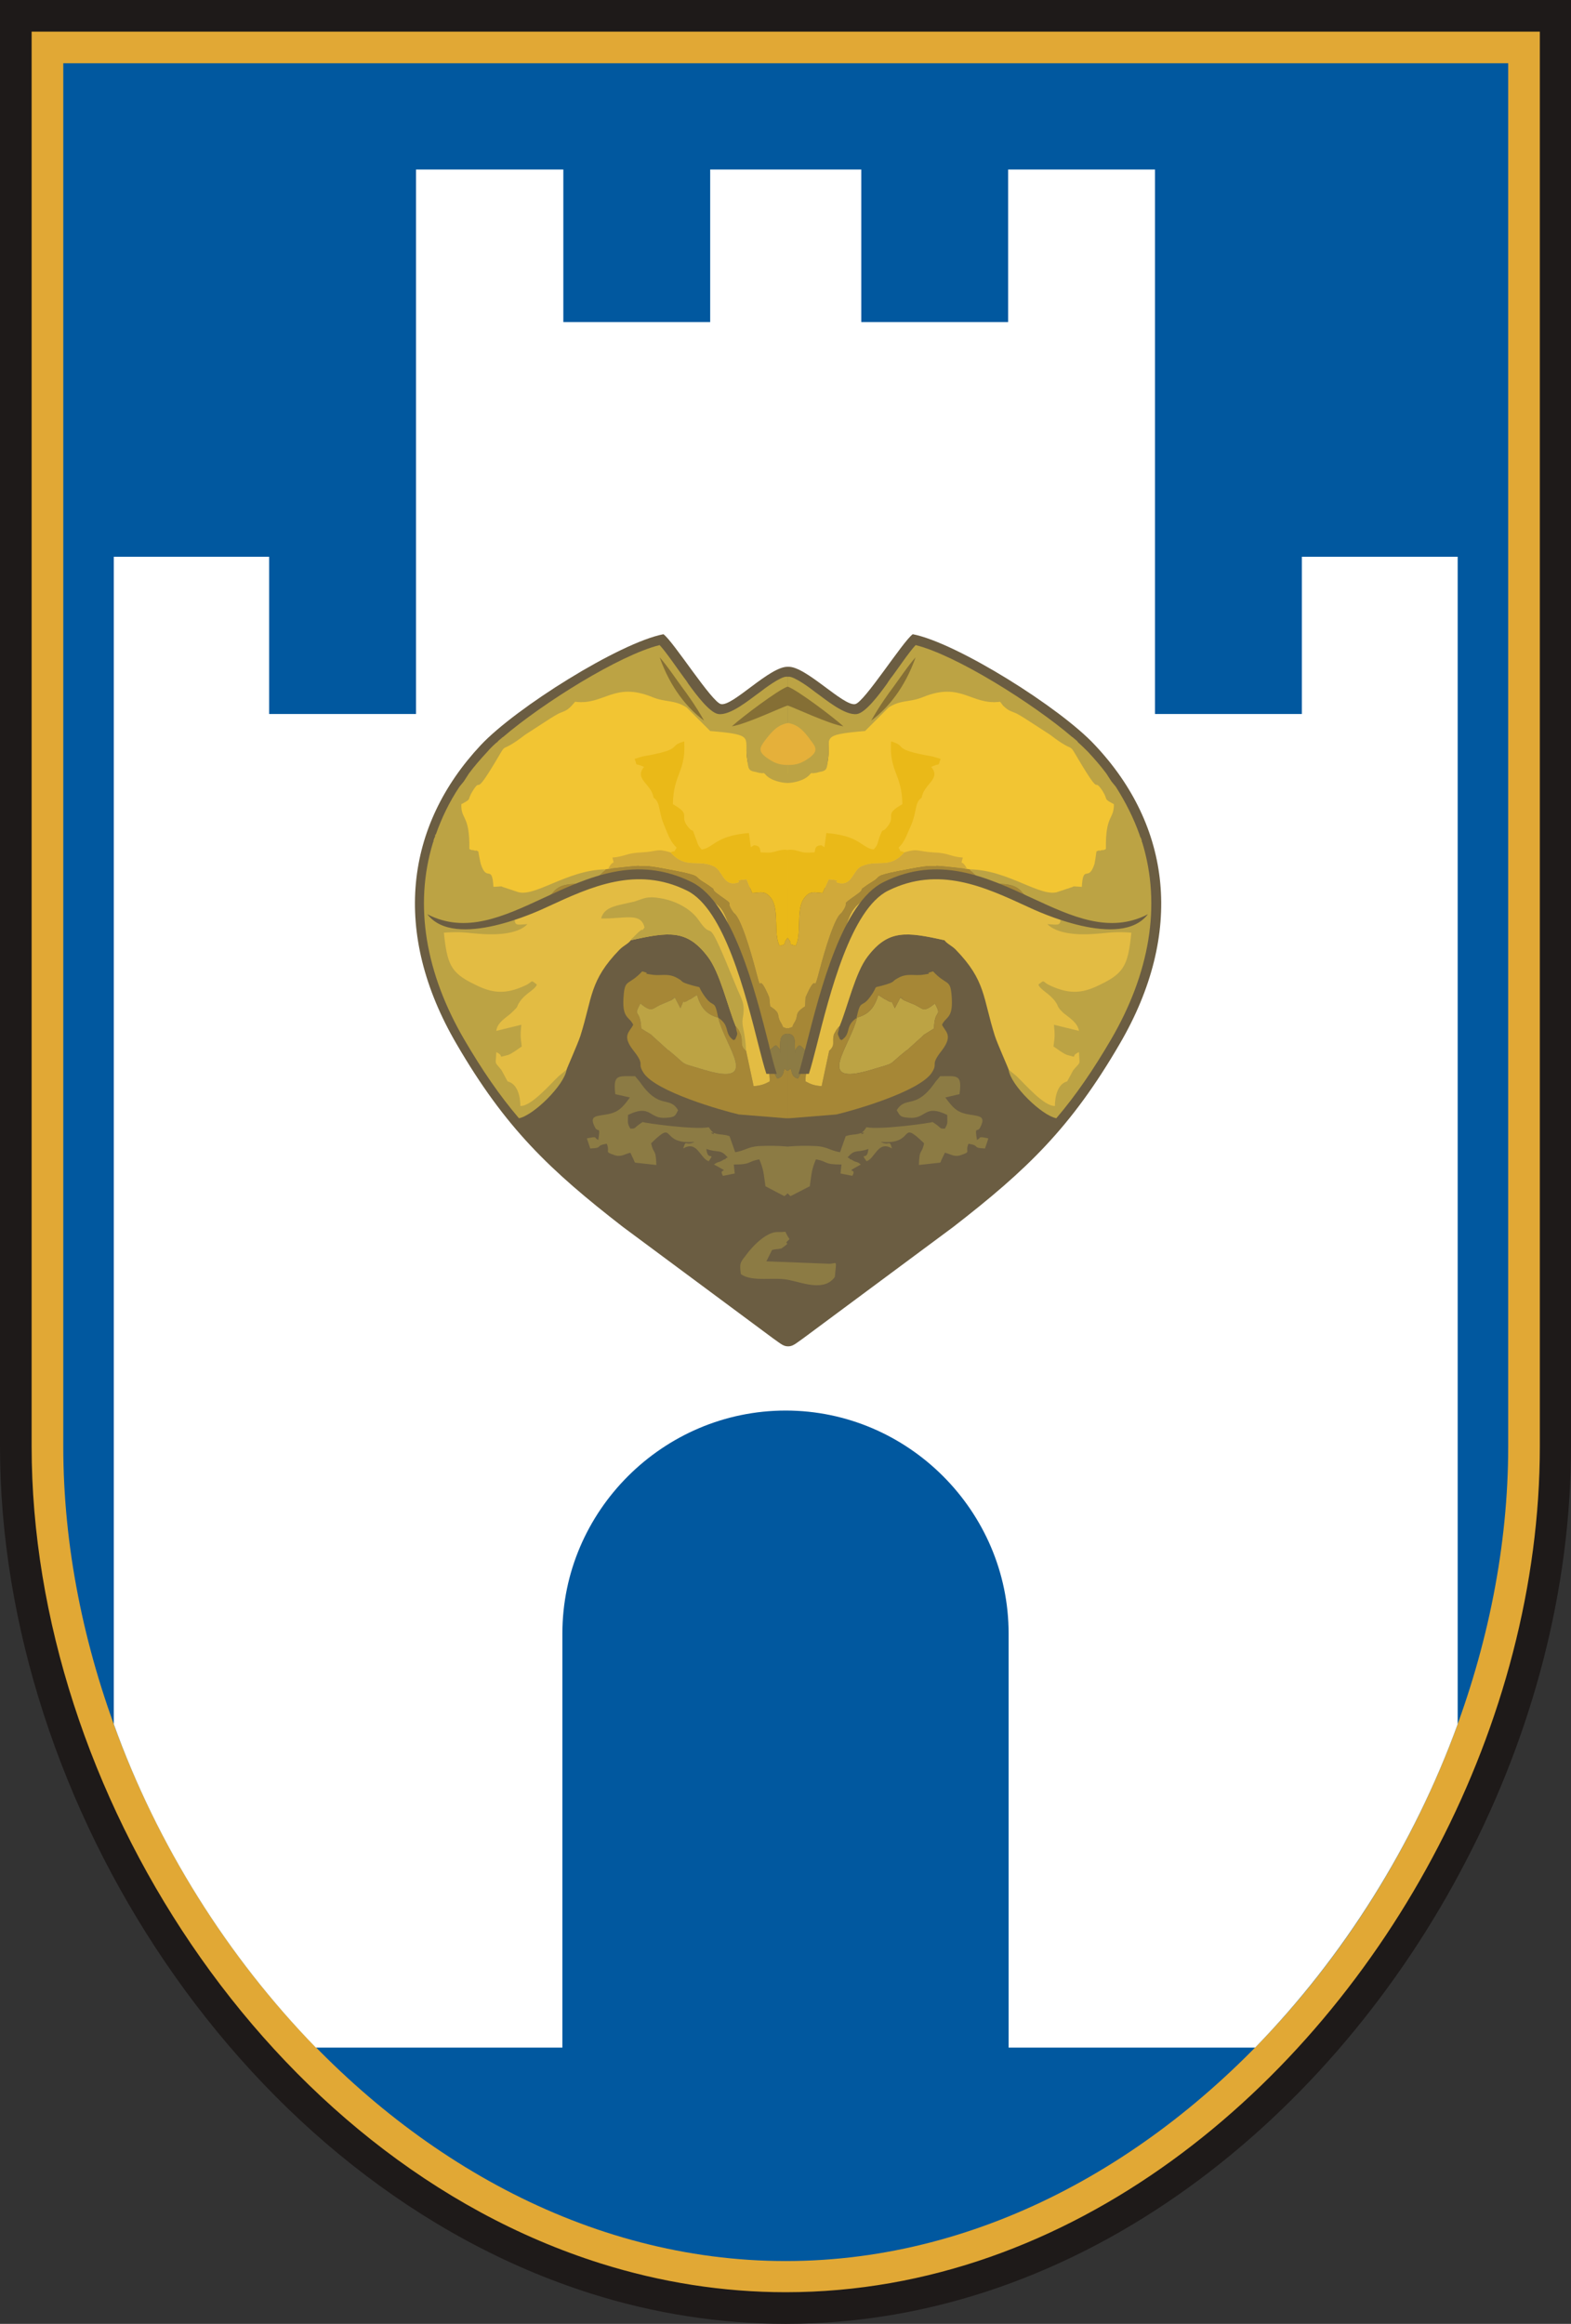
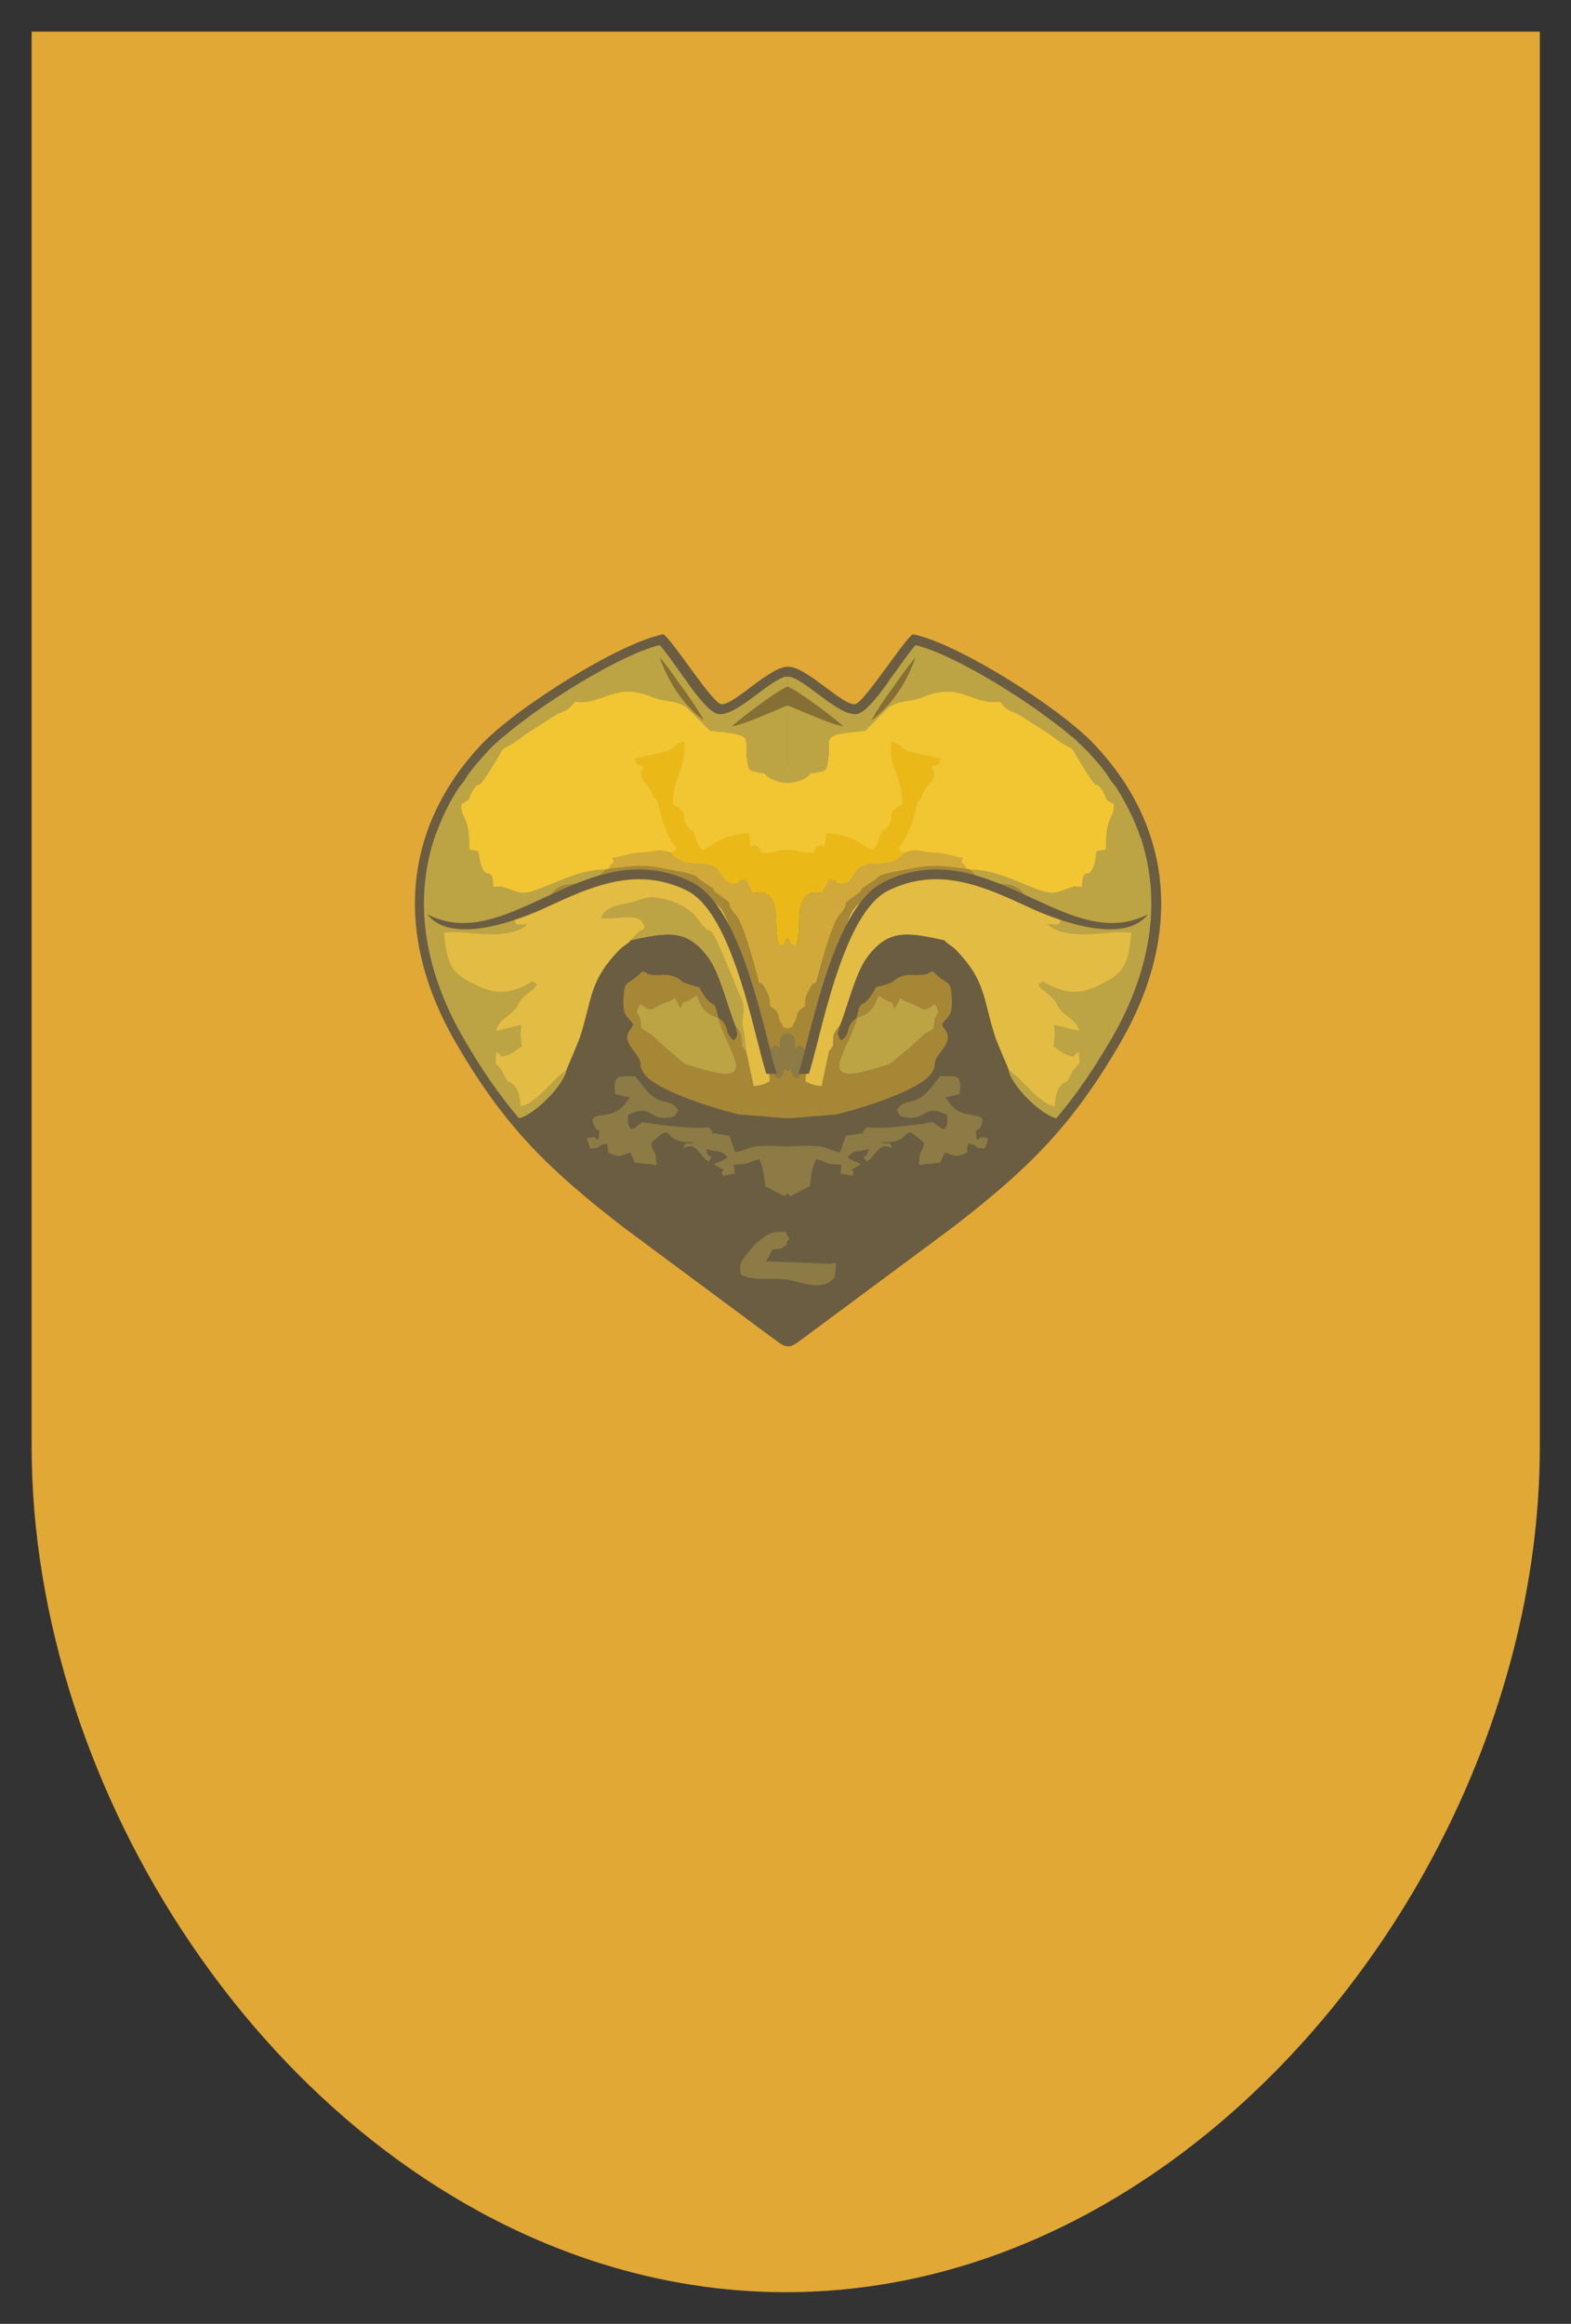
<svg xmlns="http://www.w3.org/2000/svg" xml:space="preserve" width="3.327in" height="4.921in" version="1.1" style="shape-rendering:geometricPrecision; text-rendering:geometricPrecision; image-rendering:optimizeQuality; fill-rule:evenodd; clip-rule:evenodd" viewBox="0 0 3327 4921">
  <rect x="0" y="0" width="3327" height="4921" fill="#333333" stroke="none" />
  <defs>
    <style type="text/css">
   
    .fil2 {fill:#01589F}
    .fil0 {fill:#1E1A19}
    .fil4 {fill:#6B5D42}
    .fil12 {fill:#856F35}
    .fil10 {fill:#8C7B44}
    .fil7 {fill:#A68736}
    .fil5 {fill:#BCA344}
    .fil9 {fill:#D0A93A}
    .fil1 {fill:#E1A835}
    .fil8 {fill:#E3BC43}
    .fil14 {fill:#E5B03A}
    .fil13 {fill:#EAB918}
    .fil6 {fill:#F2C533}
    .fil3 {fill:white}
    .fil11 {fill:#6B5D42;fill-rule:nonzero}
   
  </style>
  </defs>
  <g id="Layer_x0020_1">
    <g id="_854386352">
-       <path class="fil0" d="M0 0l3327 0 0 3063c0,304 -82,608 -222,877 -279,540 -811,981 -1441,981 -140,0 -279,-22 -412,-64 -734,-232 -1252,-1038 -1252,-1794l0 -3063z" />
      <path class="fil1" d="M67 67l3194 0 0 2996c0,293 -80,587 -215,847 -268,517 -778,944 -1382,944 -133,0 -265,-21 -392,-61 -705,-222 -1205,-1003 -1205,-1730l0 -2996z" />
-       <path class="fil2" d="M134 134l3060 0 0 2929c0,842 -689,1725 -1530,1725 -842,0 -1530,-883 -1530,-1725l0 -2929z" />
-       <path class="fil3" d="M881 359l312 0 0 323 311 0 0 -323 160 0 160 0 0 323 311 0 0 -323 311 0 0 820 0 333 311 0 0 -333 330 0 0 2472c-93,256 -242,493 -429,685l-522 0 0 -877c0,-259 -213,-472 -472,-472l0 0 0 0c-260,0 -473,213 -473,472l0 877 -522 0c-187,-192 -336,-429 -428,-685l0 -2472 329 0 0 333 311 0 0 -333 0 -820z" />
      <g>
        <path class="fil4" d="M1669 2851c10,0 15,-5 32,-17l318 -236c156,-121 249,-210 352,-387 138,-236 109,-462 -52,-633 -73,-79 -293,-217 -386,-235 -21,15 -103,145 -122,148 -25,5 -105,-81 -142,-79 -38,-2 -117,84 -142,79 -19,-3 -101,-133 -122,-148 -93,18 -313,156 -387,235 -160,171 -189,397 -51,633 103,177 196,266 352,387l318 236c17,12 22,17 32,17z" />
        <path class="fil5" d="M1814 2155l1 0c-15,62 -91,146 28,111 59,-18 32,-6 77,-42 1,0 2,-1 3,-2l31 -28c1,-1 2,-2 3,-3l21 -13c1,-44 18,-22 2,-53 -25,20 -25,11 -42,3l-24 -10c-21,-14 10,0 -7,-6l-12 23c-12,-25 -1,-7 -15,-16 -1,0 -2,-1 -3,-2 -1,0 -2,-1 -3,-1l-14 -9c-8,26 -19,41 -46,48z" />
        <path class="fil5" d="M1756 2225c14,-13 5,-18 10,-35l5 -9c1,-1 2,-3 3,-4 1,-1 2,-3 4,-4 17,-41 33,-113 59,-147 44,-58 82,-53 163,-35 -1,-1 -2,-5 -3,-4l-13 -13c-17,-14 -1,6 -13,-10 8,-33 42,-18 92,-19 -7,-26 -34,-27 -71,-36 -20,-6 -26,-12 -54,-7 -32,5 -65,22 -82,47 -37,54 -8,-35 -80,142 -10,25 -19,33 -13,65 3,18 -6,25 -7,69z" />
        <path class="fil6" d="M1353 1813c-27,2 -27,6 -52,7 5,20 2,0 -10,23l-9 2c-82,1 -158,69 -194,54l-26 -6c-1,0 -3,-1 -3,-1l-20 -8c-2,-49 -13,-11 -26,-53 -1,-5 -2,-14 -3,-22 -11,-5 -2,-1 -9,-3 -10,-2 -1,3 -12,-3 1,-73 -20,-69 -20,-103 25,-13 15,-9 28,-30 21,-33 -6,23 45,-61 25,-44 7,-12 64,-56l37 -24c8,-6 21,-16 32,-22 11,-5 13,-7 25,-19l14 -10c60,8 86,-39 167,-6 30,12 49,6 76,23l49 43c96,9 70,23 76,67 4,28 3,13 32,17l5 -1c11,17 38,0 49,0l0 98 0 81 0 80 -315 0 0 -67zm630 0c26,2 27,6 52,7 -5,20 -2,0 10,23l9 2c82,1 157,69 194,54l26 -6c1,0 2,-1 3,-1l20 -8c2,-49 13,-11 26,-53 1,-5 2,-14 3,-22 11,-5 2,-1 9,-3 10,-2 1,3 11,-3 0,-73 21,-69 21,-103 -25,-13 -15,-9 -28,-30 -21,-33 5,23 -45,-61 -26,-44 -7,-12 -64,-56l-37 -24c-9,-6 -21,-16 -32,-22 -11,-5 -13,-7 -25,-19l-14 -10c-60,8 -86,-39 -168,-6 -29,12 -48,6 -75,23l-49 43c-96,9 -71,23 -76,67 -4,28 -3,13 -32,17l-5 -1c-11,17 -38,0 -49,0l0 98 0 81 0 80 315 0 0 -67z" />
        <path class="fil7" d="M1668 2189c-20,1 -15,21 -16,42 0,-2 3,-7 -7,-16 0,0 -1,-1 -1,-1 -1,0 -1,0 -2,0 0,0 0,1 0,0 0,0 -1,1 -1,1 -1,0 -3,1 -3,2l-6 5c-7,12 4,46 14,62 8,-2 12,-6 14,-17 0,-2 1,-2 1,-4l7 5 0 100 -4 0 -99 -8c-35,-8 -176,-48 -202,-88 -15,-23 5,-14 -22,-48 -25,-32 -7,-39 0,-54 -9,-19 -25,-12 -20,-65 3,-32 11,-18 39,-48 24,6 -7,3 21,7 18,3 34,-4 53,7 15,8 5,7 23,13 38,12 14,-3 37,28 18,24 19,2 27,43 -26,-7 -37,-22 -45,-48l-14 9c-1,0 -2,1 -3,1 -1,1 -3,2 -3,2 -14,9 -4,-9 -15,16l-12 -23c-17,6 14,-8 -7,6l-24 10c-17,8 -17,17 -42,-3 -16,31 0,9 2,53l21 13c1,1 2,2 3,3l31 28c1,1 2,2 3,2 44,36 18,24 77,42 119,35 43,-49 28,-111 24,16 14,30 27,43 0,0 1,1 2,2 9,6 -1,3 7,1 7,-16 4,-8 1,-28 2,1 3,3 4,4 1,1 2,3 3,4l4 9c6,17 -3,22 11,35l16 75c15,-1 23,-4 34,-10 2,-23 -19,-74 -23,-110 -12,-92 -18,-83 -42,-155 -37,-112 -25,-96 -90,-141 -53,-37 -124,-34 -184,-12 -51,20 -133,73 -174,85 -25,1 -29,6 -26,-23 25,-7 69,-30 80,-44 28,-35 71,1 111,-49l6 -1c87,-10 76,-9 146,4 51,10 38,12 51,20 1,1 2,1 3,2 39,24 10,12 36,30 34,24 13,10 25,30l4 6c1,1 4,4 5,5 17,21 39,104 46,131 9,36 1,-13 25,44l2 19c25,16 12,18 23,35 8,13 -2,6 12,12l2 -1 0 12zm0 0c20,1 14,21 16,42 0,-2 -3,-7 7,-16 0,0 1,-1 1,-1 0,0 1,0 1,0 0,0 1,1 1,0 0,0 1,1 1,1 1,0 2,1 3,2l5 5c8,12 -3,46 -13,62 -8,-2 -12,-6 -14,-17 0,-2 -1,-2 -2,-4l-6 5 0 100 4 0 99 -8c35,-8 175,-48 202,-88 15,-23 -5,-14 22,-48 24,-32 7,-39 0,-54 9,-19 25,-12 20,-65 -3,-32 -11,-18 -39,-48 -24,6 7,3 -21,7 -18,3 -34,-4 -53,7 -15,8 -5,7 -23,13 -38,12 -14,-3 -37,28 -18,24 -19,2 -28,43 27,-7 38,-22 46,-48l14 9c1,0 2,1 3,1 1,1 2,2 3,2 14,9 3,-9 15,16l12 -23c17,6 -14,-8 7,6l24 10c17,8 17,17 42,-3 16,31 -1,9 -2,53l-21 13c-1,1 -2,2 -3,3l-31 28c-1,1 -2,2 -3,2 -45,36 -18,24 -77,42 -119,35 -43,-49 -28,-111 -24,16 -14,30 -27,43 0,0 -2,1 -2,2 -10,6 1,3 -7,1 -7,-16 -5,-8 -1,-28 -2,1 -3,3 -4,4 -1,1 -2,3 -3,4l-5 9c-5,17 4,22 -10,35l-16 75c-15,-1 -23,-4 -34,-10 -2,-23 19,-74 23,-110 11,-92 18,-83 42,-155 37,-112 24,-96 90,-141 53,-37 124,-34 184,-12 51,20 133,73 173,85 26,1 30,6 27,-23 -25,-7 -69,-30 -80,-44 -28,-35 -71,1 -111,-49l-6 -1c-87,-10 -76,-9 -146,4 -51,10 -38,12 -51,20 -1,1 -2,1 -3,2 -39,24 -10,12 -36,30 -34,24 -13,10 -25,30l-4 6c-1,1 -4,4 -5,5 -17,21 -39,104 -46,131 -10,36 -1,-13 -26,44l-1 19c-25,16 -12,18 -23,35 -8,13 2,6 -13,12l-1 -1 0 12z" />
        <path class="fil8" d="M1336 1991c-6,8 -15,11 -24,20 -64,66 -57,101 -83,183 -6,18 -28,67 -29,71l-16 22c-18,16 -60,64 -83,64 0,-21 -13,-48 -33,-53l-23 -20c-16,-20 -11,-29 -10,-58 21,9 11,4 38,-4 7,-2 13,-3 19,-7 -2,-21 -2,-7 0,-29l-51 13c-3,-20 -35,-60 34,-53l9 -9c1,-1 2,-2 2,-3 5,-6 -2,-4 4,-12 13,-18 14,-2 19,-14 -15,-12 -8,-6 -25,2 -43,20 -58,17 -96,-2 -50,-24 -60,-69 -67,-135 42,-3 54,-17 91,-15 32,2 68,0 87,-21 41,-11 133,-45 184,-64 59,-23 139,-20 192,17 65,45 53,29 90,141 24,72 30,63 42,155 4,36 25,87 23,110 -11,6 -19,9 -34,10l-16 -75c-14,-13 -5,-18 -11,-35l-4 -9c-1,-1 -2,-3 -3,-4 -1,-1 -2,-3 -4,-4 -17,-41 -33,-113 -59,-147 -44,-58 -82,-53 -163,-35zm664 0c6,8 15,11 24,20 64,66 57,101 83,183 6,18 28,67 29,71l16 22c18,16 60,64 83,64 0,-21 13,-48 33,-53l23 -20c16,-20 11,-29 9,-58 -20,9 -10,4 -37,-4 -7,-2 -13,-3 -20,-7 3,-21 3,-7 1,-29l51 13c3,-20 35,-60 -34,-53l-9 -9c-1,-1 -2,-2 -2,-3 -5,-6 2,-4 -4,-12 -13,-18 -14,-2 -19,-14 15,-12 8,-6 25,2 43,20 58,17 96,-2 50,-24 60,-69 67,-135 -42,-3 -55,-17 -91,-15 -33,2 -68,0 -87,-21 -41,-11 -133,-45 -184,-64 -59,-23 -139,-20 -192,17 -66,45 -53,29 -90,141 -24,72 -31,63 -42,155 -4,36 -25,87 -23,110 11,6 19,9 34,10l16 -75c14,-13 5,-18 10,-35l5 -9c1,-1 2,-3 3,-4 1,-1 2,-3 4,-4 17,-41 33,-113 59,-147 44,-58 82,-53 163,-35z" />
        <path class="fil5" d="M1668 1637l0 5 0 16c-10,0 -36,-4 -48,-19 -1,-1 -2,-2 -3,-2 -1,0 -3,1 -5,0 -3,0 -8,-1 -10,-2 -18,-3 -17,-6 -20,-30 -6,-44 18,-49 -78,-57l-50 -50c-27,-17 -44,-10 -73,-22 -81,-33 -102,18 -163,10l-7 8c-11,12 -17,12 -28,17 -11,6 -25,15 -34,21l-37 24c-57,44 -35,10 -61,54 -50,84 -29,32 -50,65 -13,21 0,15 -24,28 -1,34 18,21 17,95 11,5 2,0 11,3 7,2 -2,-3 8,2 1,8 4,21 5,26 13,41 24,-1 27,49l16 -1c1,0 2,0 3,1l30 10c36,15 106,-46 188,-47 -40,50 -83,14 -111,49 -11,14 -55,37 -80,44 -3,29 1,24 26,23 -19,20 -61,23 -94,21 -36,-2 -41,-6 -83,-3 7,66 14,85 64,109 37,19 65,23 108,3 18,-8 10,-14 25,-2 -5,12 -24,18 -36,36 -6,9 -3,6 -7,13 -1,1 -2,2 -3,3l-8 8c-11,10 -30,20 -32,38l53 -13c-2,22 -2,24 1,46 -6,4 -22,16 -29,18 -27,7 -5,3 -25,-6 -1,29 -5,18 11,38l13 24c21,5 27,32 27,52 23,1 63,-46 81,-63l17 -14c-5,33 -70,97 -101,103 -41,-48 -78,-102 -116,-167 -81,-139 -107,-283 -66,-417l0 0 1 -2 0 -2 0 0 0 0 2 -6 0 0 1 -1 1 -6 1 0c12,-34 28,-68 50,-101l9 -11c2,-3 6,-9 11,-17 12,-16 25,-31 39,-46 5,-6 12,-13 20,-20l1 0 1 -2 1 0 0 -1 1 -1 0 0 1 0 0 -1 1 0 0 -1 1 0 1 -1 0 0 0 0 1 -1 1 -1 1 0 0 -1 1 0 0 -1 0 0 1 0c84,-72 247,-174 332,-195 14,15 39,52 48,64l3 4 0 0 0 0 0 0 0 1 1 0 0 0 0 0 0 0 0 1 0 0 0 0 1 0 0 0 0 1 0 0 0 0 0 0 0 0 1 1 0 0 0 0 0 0 0 1 0 0 1 0 0 0 0 0 0 1 0 0 1 0 0 1 0 0 0 0 0 0 0 0 1 1 0 0 0 0 0 0 0 1 0 0 1 0 0 0 0 1 0 0 0 0 1 1 0 0 0 0 0 0 0 1 1 0 0 0 0 0 0 1 0 0c18,25 46,62 64,65 26,4 68,-32 88,-46 10,-8 45,-34 57,-33l2 0c0,0 0,178 0,204zm0 0l0 5 0 16c10,0 36,-4 48,-19 1,-1 2,-2 3,-2 1,0 3,1 5,0 3,0 8,-1 10,-2 18,-3 17,-6 20,-30 5,-44 -18,-49 78,-57l50 -50c27,-17 44,-10 73,-22 81,-33 102,18 163,10l6 8c12,12 18,12 29,17 11,6 25,15 34,21l37 24c57,44 35,10 61,54 50,84 28,32 50,65 13,21 0,15 24,28 0,34 -18,21 -17,95 -11,5 -2,0 -11,3 -7,2 2,-3 -9,2 -1,8 -3,21 -4,26 -13,41 -24,-1 -27,49l-16 -1c-1,0 -3,0 -3,1l-30 10c-36,15 -106,-46 -188,-47 40,50 83,14 111,49 11,14 55,37 80,44 3,29 -1,24 -27,23 20,20 62,23 94,21 37,-2 42,-6 84,-3 -7,66 -14,85 -64,109 -37,19 -65,23 -108,3 -18,-8 -10,-14 -25,-2 5,12 23,18 36,36 6,9 3,6 7,13 1,1 2,2 2,3l8 8c12,10 30,20 33,38l-53 -13c2,22 2,24 -1,46 6,4 22,16 29,18 27,7 4,3 25,-6 1,29 5,18 -12,38l-13 24c-20,5 -26,32 -26,52 -23,1 -63,-46 -81,-63l-17 -14c4,33 70,97 101,103 41,-48 78,-102 116,-167 81,-139 107,-283 66,-417l0 0 -1 -2 0 -2 0 0 0 0 -2 -6 0 0 -1 -1 -2 -6 0 0c-12,-34 -29,-68 -50,-101l-9 -11c-2,-3 -6,-9 -11,-17 -12,-16 -25,-31 -39,-46 -6,-6 -13,-13 -21,-20l0 0 -1 -2 -1 0 0 -1 -1 -1 0 0 -1 0 0 -1 -1 0 0 -1 -1 0 -1 -1 0 0 0 0 -1 -1 -1 -1 -1 0 0 -1 -1 0 0 -1 0 0 -1 0c-84,-72 -247,-174 -332,-195 -14,15 -39,52 -48,64l-3 4 0 0 0 0 0 0 -1 1 0 0 0 0 0 0 0 0 0 1 0 0 0 0 -1 0 0 0 0 1 0 0 0 0 0 0 -1 0 0 1 0 0 0 0 0 0 0 1 -1 0 0 0 0 0 0 0 0 1 0 0 -1 0 0 1 0 0 0 0 0 0 0 0 -1 1 0 0 0 0 0 0 0 1 -1 0 0 0 0 0 0 1 0 0 0 0 -1 1 0 0 0 0 0 0 0 1 -1 0 0 0 0 0 0 1 0 0c-18,25 -46,62 -64,65 -26,4 -68,-32 -88,-46 -10,-8 -45,-34 -57,-33l-2 0c0,0 0,178 0,204z" />
        <path class="fil9" d="M1629 2112c-24,-57 -16,-8 -25,-44 -7,-27 -29,-110 -46,-131 -1,-1 -4,-4 -5,-5l-4 -6c-12,-20 9,-6 -25,-30 -26,-18 3,-6 -36,-30 -1,-1 -2,-1 -3,-2 -13,-8 0,-10 -51,-20 -70,-13 -59,-14 -146,-4 11,-23 14,-4 9,-24 26,-2 30,-10 63,-11 34,-2 30,-9 60,0 33,36 56,14 91,29 19,8 20,41 47,36 20,-4 -13,-5 23,-8l12 29c15,0 28,-8 42,14 15,25 3,74 16,98 20,-6 3,0 17,-17l0 0 0 54 0 137 -2 1c-14,-6 -4,1 -12,-12 -11,-17 2,-19 -23,-35l-2 -19zm77 0c25,-57 16,-8 26,-44 7,-27 29,-110 46,-131 1,-1 4,-4 5,-5l4 -6c12,-20 -9,-6 25,-30 26,-18 -3,-6 36,-30 1,-1 2,-1 3,-2 13,-8 0,-10 51,-20 70,-13 59,-14 146,-4 -12,-23 -14,-4 -9,-24 -27,-2 -30,-10 -63,-11 -34,-2 -31,-9 -61,0 -32,36 -55,14 -90,29 -19,8 -20,41 -47,36 -20,-4 13,-5 -23,-8l-13 29c-14,0 -27,-8 -41,14 -15,25 -3,74 -16,98 -20,-6 -3,0 -17,-17l0 0 0 54 0 137 1 1c15,-6 5,1 13,-12 11,-17 -2,-19 23,-35l1 -19z" />
        <path class="fil10" d="M1303 2317c-5,-43 6,-38 42,-38l5 6c1,1 4,5 5,6 42,61 62,28 81,60 -6,11 -5,15 -26,16 -36,3 -31,-30 -80,-6 0,17 -2,17 5,29 12,0 7,-1 20,-10l6 -4c3,2 110,17 140,11l5 7c19,17 -17,-2 12,7 8,2 16,1 27,5l12 34c22,-4 26,-11 49,-13 20,-1 42,-1 62,1l0 99c-2,2 -4,4 -7,6l-40 -21c-4,-29 -4,-36 -13,-57 -27,5 -15,11 -54,11l2 19 -25 5c-12,-20 22,-2 -19,-24 8,-6 8,-4 15,-7l7 -4c1,0 3,0 3,-2 1,-1 3,-1 4,-2 -16,-19 -20,-9 -45,-18 2,28 20,4 5,26 -18,-5 -24,-45 -54,-27 6,-21 4,-4 24,-14 -76,7 -38,-50 -92,3 5,25 10,9 11,46l-45 -5c-1,-1 -2,-3 -2,-4l-8 -17c-13,3 -20,10 -34,5 -23,-8 -8,-5 -16,-24 -26,4 -6,9 -35,10l-7 -21c1,-1 2,-1 3,-1 20,-4 11,-1 21,4 5,-30 0,-16 -6,-25 -14,-26 -1,-25 23,-29 25,-4 34,-14 50,-36l-31 -7zm729 0c6,-43 -5,-38 -41,-38l-5 6c-1,1 -4,5 -5,6 -42,61 -62,28 -82,60 7,11 6,15 27,16 36,3 31,-30 80,-6 0,17 2,17 -5,29 -12,0 -7,-1 -20,-10l-6 -4c-4,2 -110,17 -140,11l-5 7c-19,17 17,-2 -12,7 -8,2 -16,1 -27,5l-12 34c-22,-4 -26,-11 -49,-13 -20,-1 -42,-1 -62,1l0 99c2,2 4,4 6,6l41 -21c4,-29 4,-36 13,-57 27,5 15,11 54,11l-2 19 25 5c12,-20 -22,-2 18,-24 -7,-6 -7,-4 -14,-7l-7 -4c-1,0 -3,0 -3,-2 -1,-1 -3,-1 -4,-2 16,-19 20,-9 44,-18 -2,28 -19,4 -4,26 18,-5 24,-45 54,-27 -6,-21 -4,-4 -24,-14 76,7 37,-50 92,3 -5,25 -10,9 -11,46l45 -5c1,-1 2,-3 2,-4l8 -17c13,3 20,10 34,5 23,-8 8,-5 16,-24 26,4 6,9 35,10l7 -21c-1,-1 -3,-1 -3,-1 -20,-4 -11,-1 -21,4 -5,-30 0,-16 6,-25 14,-26 0,-25 -23,-29 -25,-4 -34,-14 -50,-36l30 -7z" />
        <path class="fil5" d="M1521 2155l0 0c15,62 91,146 -28,111 -59,-18 -33,-6 -77,-42 -1,0 -2,-1 -3,-2l-31 -28c-1,-1 -2,-2 -3,-3l-21 -13c-2,-44 -18,-22 -2,-53 25,20 25,11 42,3l24 -10c21,-14 -10,0 7,-6l12 23c11,-25 1,-7 15,-16 0,0 2,-1 3,-2 1,0 2,-1 3,-1l14 -9c8,26 19,41 45,48z" />
        <path class="fil5" d="M1580 2225c-14,-13 -5,-18 -11,-35l-4 -9c-1,-1 -2,-3 -3,-4 -1,-1 -2,-3 -4,-4 -17,-41 -33,-113 -59,-147 -44,-58 -82,-53 -163,-35 1,-1 2,-5 3,-4l13 -13c17,-14 1,6 13,-10 -8,-33 -42,-18 -92,-19 7,-26 34,-27 71,-36 19,-6 26,-12 54,-7 32,5 65,22 82,47 37,54 8,-35 80,142 10,25 19,33 13,65 -3,18 5,25 7,69z" />
        <path class="fil10" d="M1668 2268l-7 -5c0,2 -1,2 -1,4 -2,11 -6,15 -14,17 -10,-16 -21,-50 -14,-62l6 -5c0,-1 2,-2 3,-2 0,0 1,-1 1,-1 0,1 0,0 0,0 1,0 1,0 2,0 0,0 1,1 1,1 10,9 7,14 7,16 1,-21 -4,-41 16,-42l0 79zm0 0l6 -5c1,2 2,2 2,4 2,11 6,15 14,17 10,-16 21,-50 13,-62l-5 -5c-1,-1 -2,-2 -3,-2 0,0 -1,-1 -1,-1 0,1 -1,0 -1,0 0,0 -1,0 -1,0 0,0 -1,1 -1,1 -10,9 -7,14 -7,16 -2,-21 4,-41 -16,-42l0 79z" />
        <path class="fil11" d="M1623 2274c-5,-15 -10,-35 -16,-58 -28,-111 -73,-291 -152,-330 -107,-53 -204,-8 -295,34 -21,10 -197,92 -255,16 81,42 161,5 245,-34 97,-45 198,-92 315,-34 87,43 134,229 163,343 6,26 12,48 17,63l-22 0zm90 0c5,-15 10,-35 16,-58 28,-111 73,-291 152,-330 107,-53 204,-8 295,34 21,10 197,92 255,16 -81,42 -161,5 -245,-34 -97,-45 -198,-92 -315,-34 -87,43 -134,229 -163,343 -7,26 -12,48 -17,63l22 0z" />
        <path class="fil12" d="M1668 1494c-11,3 -89,40 -118,44 22,-20 99,-78 118,-84l0 40zm0 0c11,3 89,40 118,44 -22,-20 -99,-78 -118,-84l0 40z" />
        <path class="fil12" d="M1491 1526c-35,-26 -71,-69 -94,-134 14,15 39,52 48,64 9,12 28,38 46,70zm354 0c35,-26 71,-69 94,-134 -14,15 -39,52 -48,64 -9,12 -28,38 -46,70z" />
        <path class="fil13" d="M1668 1986l0 0c14,17 -3,11 17,17 13,-24 1,-73 16,-98 14,-22 27,-14 41,-14l13 -29c36,3 3,4 23,8 27,5 28,-28 47,-36 35,-15 58,7 90,-29 -15,-7 -3,5 -12,-10 13,-12 17,-27 25,-44 15,-33 8,-51 24,-62 4,-29 42,-39 20,-65 22,-10 13,1 20,-17l-17 -5c-91,-16 -50,-21 -88,-32 -4,65 23,68 24,133 -41,23 -12,23 -32,48 -13,16 -7,-3 -17,23 -4,12 -2,14 -12,25 -26,-4 -28,-29 -100,-35l-4 30c-2,-1 -5,-3 -6,-4 0,0 -2,0 -2,0 -13,1 -11,9 -13,15 -24,1 -20,1 -39,-4 -8,-2 -14,-2 -18,-1l0 186zm0 0l0 0c-14,17 3,11 -17,17 -13,-24 -1,-73 -16,-98 -14,-22 -27,-14 -42,-14l-12 -29c-36,3 -3,4 -23,8 -27,5 -28,-28 -47,-36 -35,-15 -58,7 -91,-29 16,-7 3,5 13,-10 -13,-12 -18,-27 -25,-44 -15,-33 -8,-51 -24,-62 -4,-29 -42,-39 -20,-65 -23,-10 -13,1 -20,-17l16 -5c92,-16 51,-21 89,-32 4,65 -23,68 -24,133 41,23 12,23 32,48 13,16 7,-3 16,23 5,12 3,14 13,25 26,-4 28,-29 100,-35l4 30c2,-1 5,-3 6,-4 0,0 2,0 2,0 13,1 11,9 13,15 24,1 20,1 39,-4 8,-2 14,-2 18,-1l0 186z" />
-         <path class="fil14" d="M1669 1531c23,4 35,19 48,37 11,14 16,22 -2,36 -14,10 -25,16 -46,16 -21,0 -32,-6 -46,-16 -19,-14 -13,-22 -3,-36 14,-18 26,-33 49,-37z" />
        <path class="fil10" d="M1635 2647c7,-2 13,-2 13,-2 11,-3 2,2 12,-5 18,-13 -5,-1 12,-16 -15,-22 0,-14 -25,-15 -21,-1 -50,25 -68,50 -12,15 -13,17 -10,39 24,18 73,5 104,13 29,6 73,24 95,-7 4,-42 5,-26 -16,-28l-129 -5 12 -24z" />
      </g>
    </g>
  </g>
</svg>